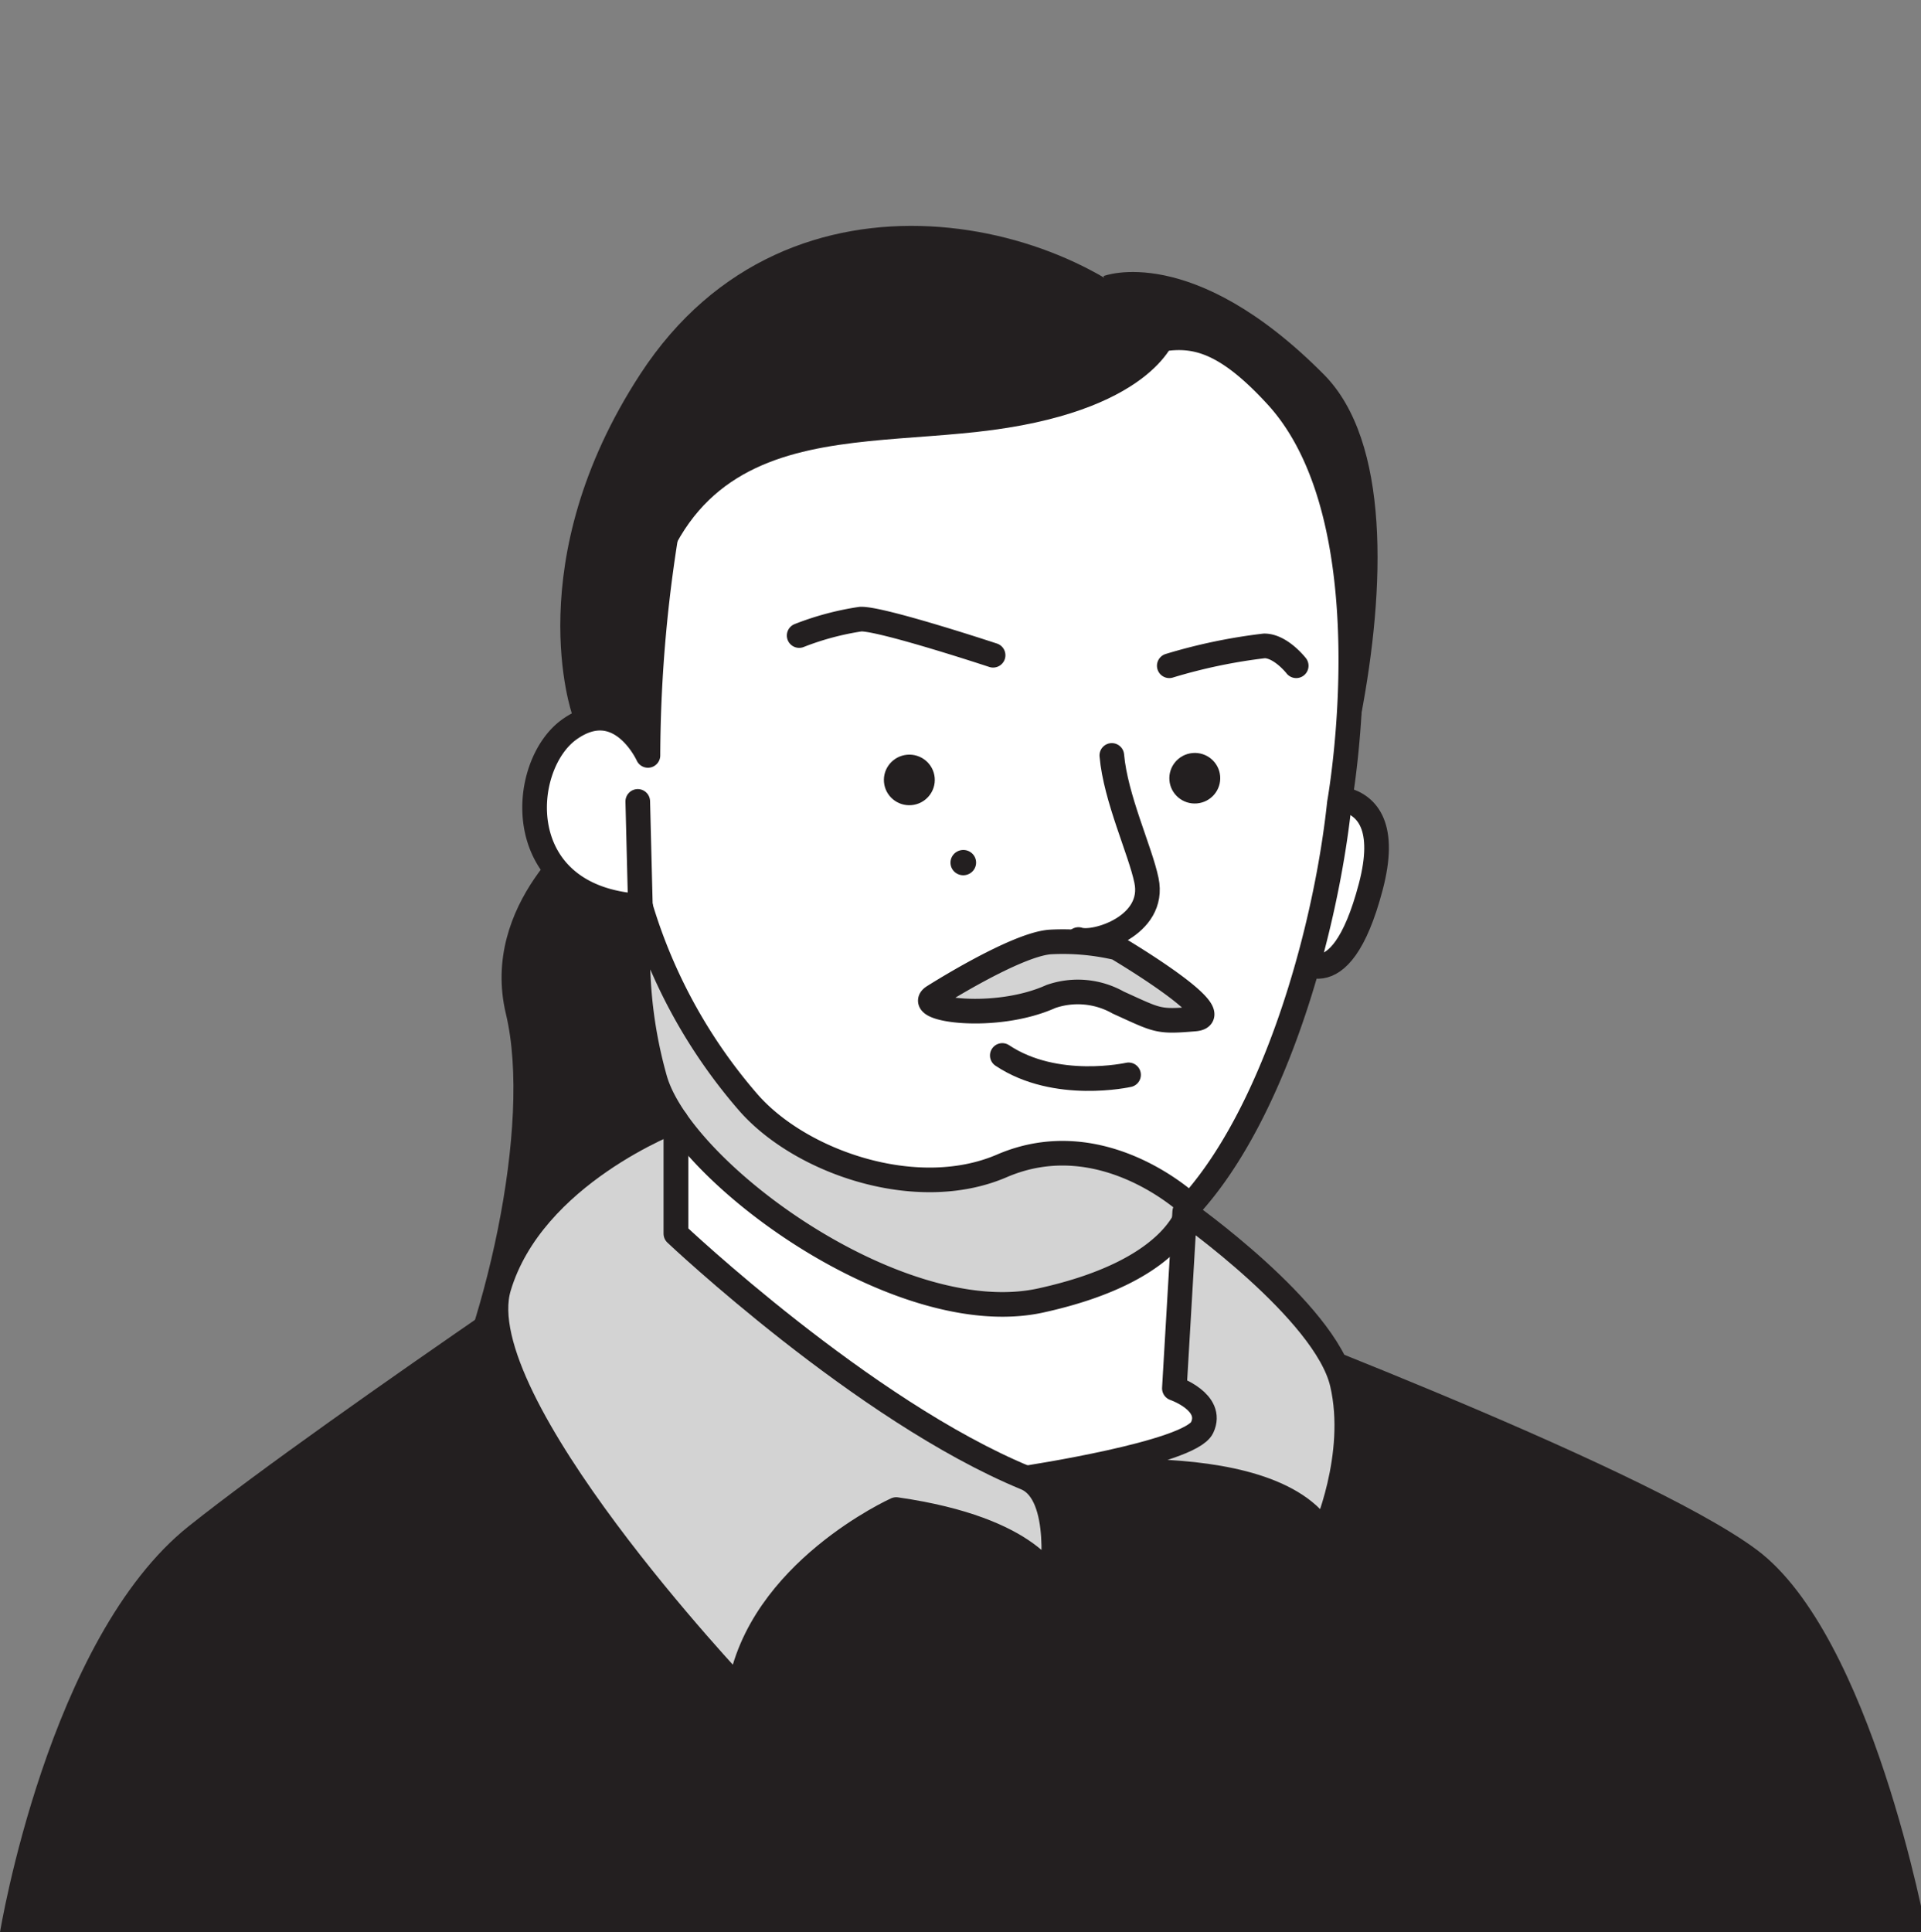
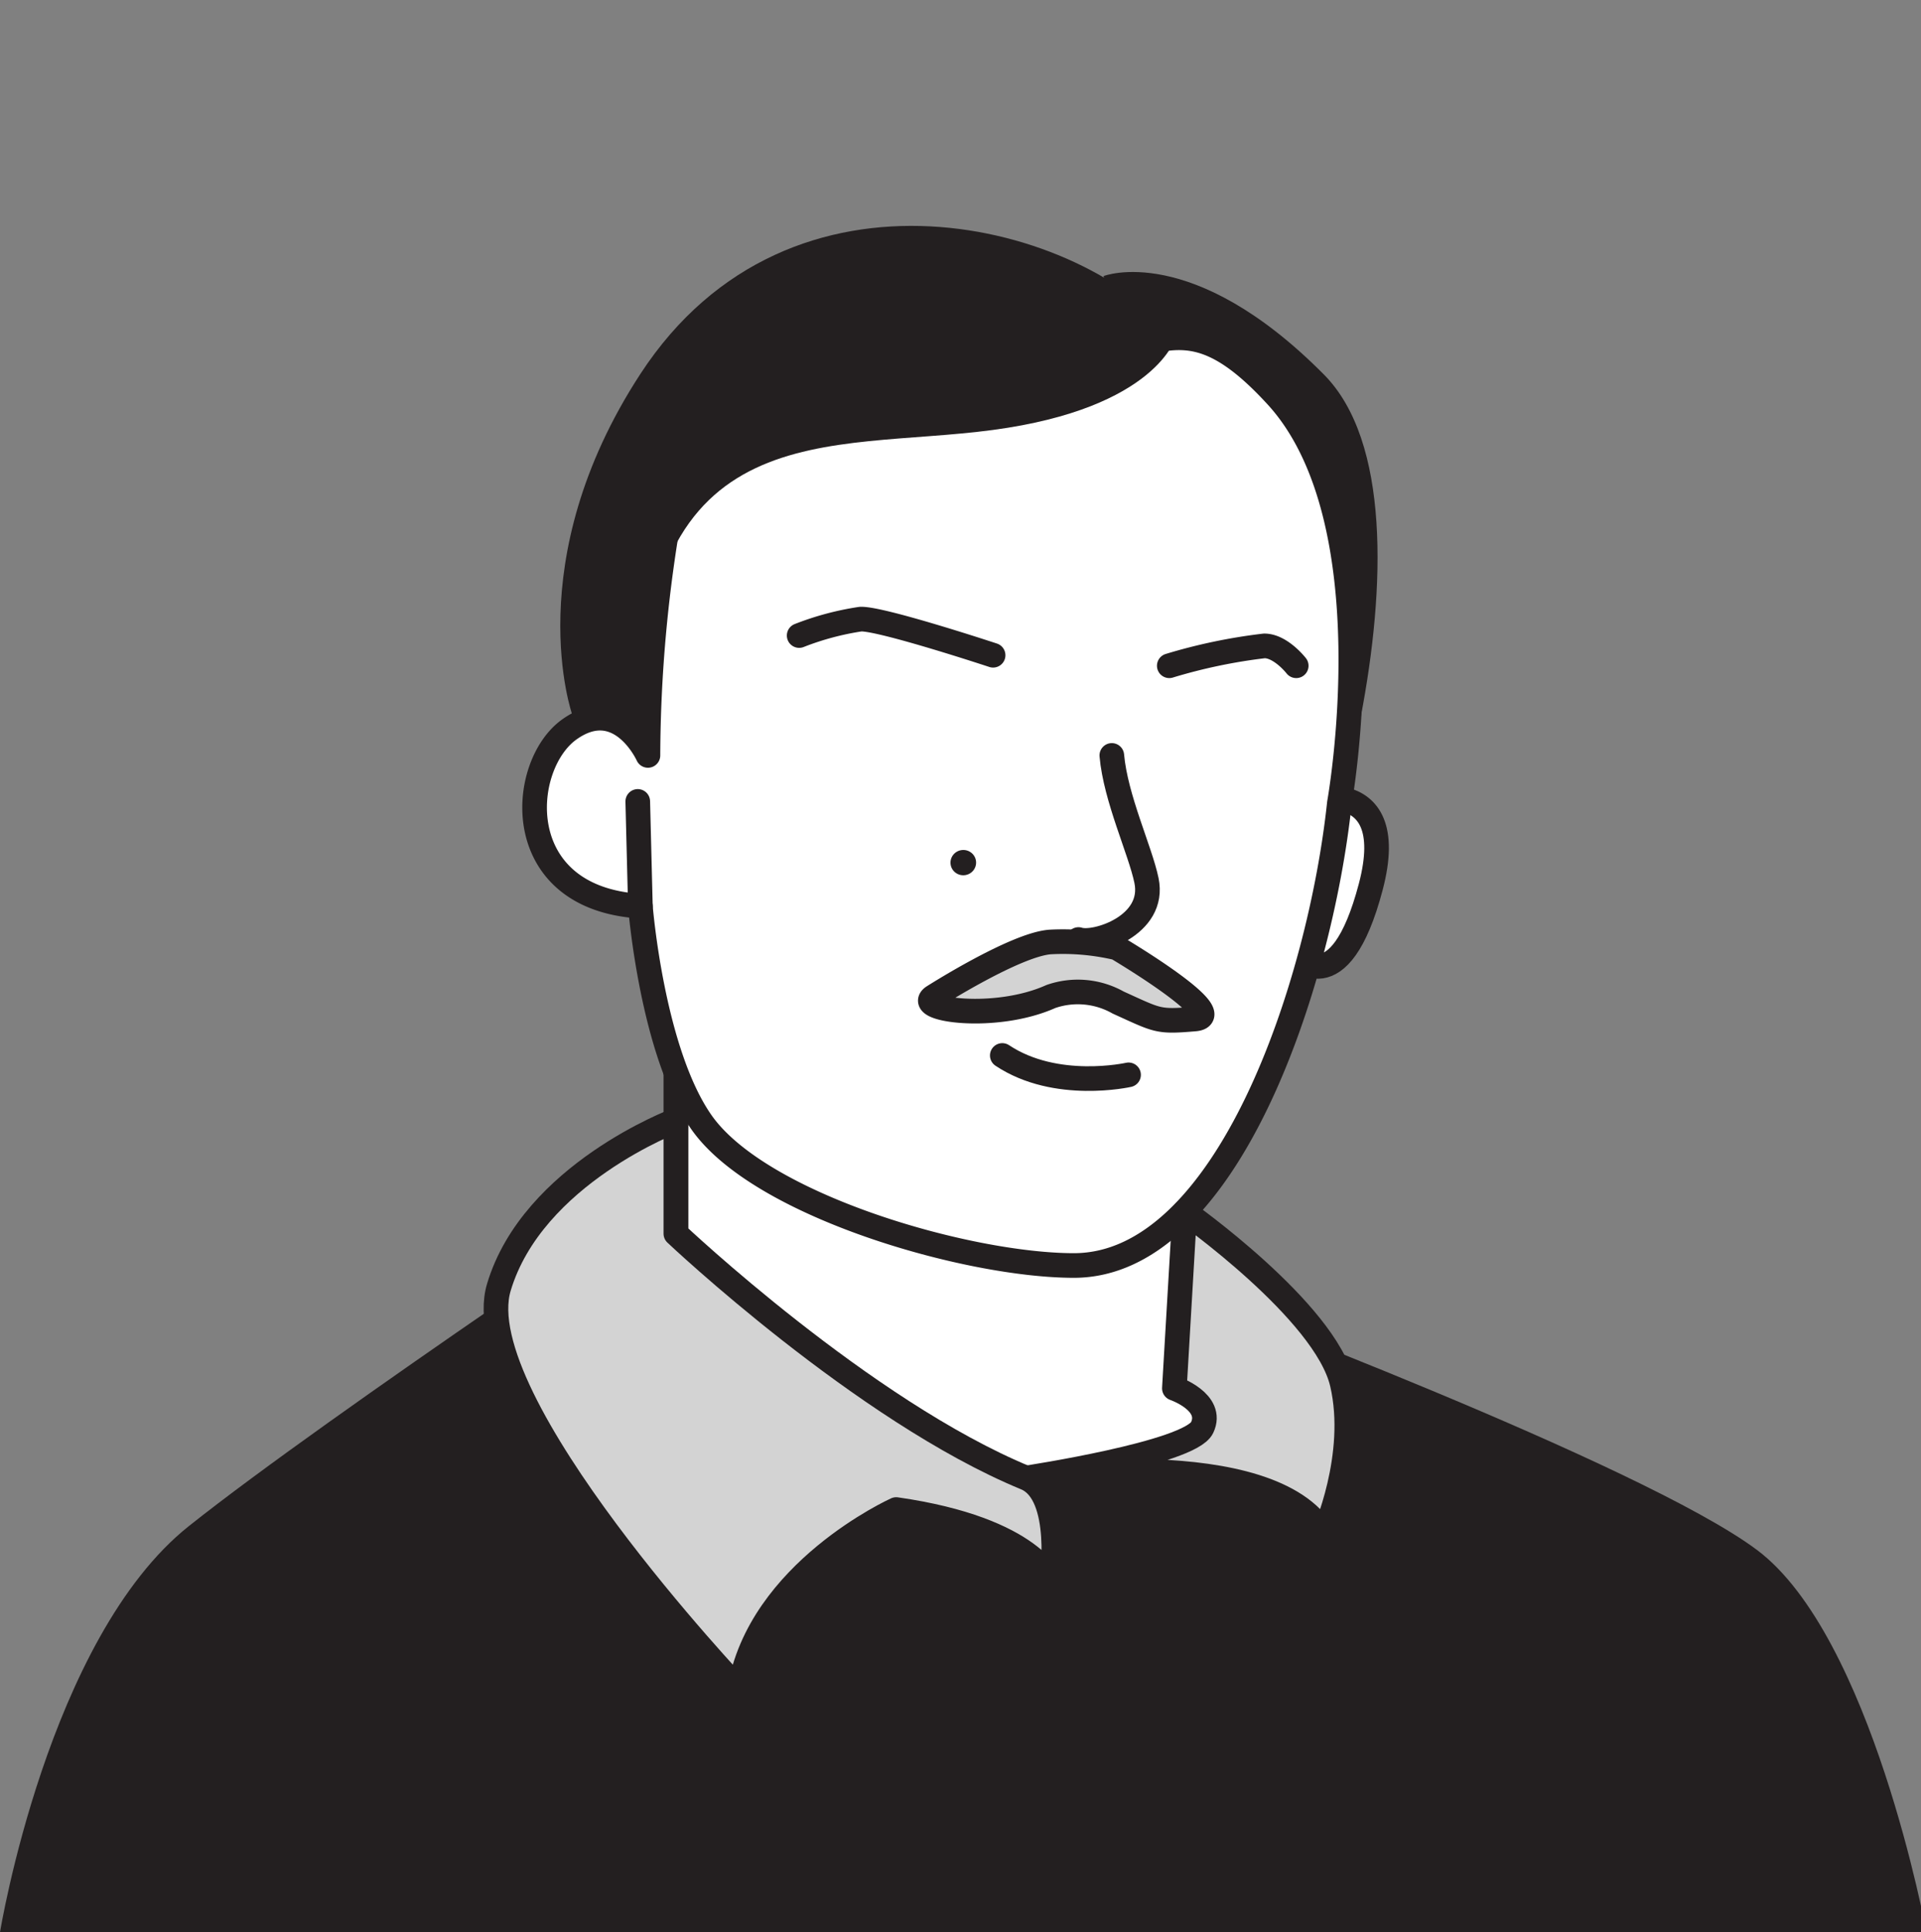
<svg xmlns="http://www.w3.org/2000/svg" viewBox="0 0 116.99 117.66">
  <rect x="0" y="0" width="116.99" height="117.66" fill="#808080" stroke="none" />
  <defs>
    <style>.cls-1{fill:#231f20;}.cls-2{fill:#fff;}.cls-2,.cls-3,.cls-4{stroke:#231f20;stroke-linecap:round;stroke-linejoin:round;stroke-width:1.5px;}.cls-3{fill:none;}.cls-4{fill:#d3d3d3;}</style>
  </defs>
  <g id="Layer_1" data-name="Layer 1">
-     <path class="cls-1" d="M35.49,50.31S29.2,55,30.81,61.74s-1.25,19.4-5,26.43,15.38,5,15.38,5L46,58.84Z" />
    <path class="cls-2" d="M78.89,58.19S81.56,61.3,83.48,54s-4.59-5.15-4.59-5.15" />
    <path class="cls-1" d="M117.32,117.66H0S2.93,99.75,11.5,92.93,42.72,71,42.72,71l30,7.93S100,89.14,107,94.38,117.32,117.66,117.32,117.66Z" />
    <path class="cls-2" d="M41.16,64.59C44.6,59.22,44,46.72,44,46.72L72.15,73.79,75,88.7S58.66,97.83,41.16,77.06V64.59" />
    <path class="cls-1" d="M67.21,16.81s5.38-2.11,13.42,6-1.07,35.61-2.95,35.42S67.21,16.81,67.21,16.81Z" />
-     <line class="cls-2" x1="47.84" y1="85.14" x2="62.96" y2="93.13" />
    <path class="cls-2" d="M81.57,48.9s3.11-17.22-3.82-24.78-7.82-.3-18.16-2.82c-11-2.67-17.15,2-18.73,9.55A86.4,86.4,0,0,0,39.46,46s-1.71-3.78-4.79-1.58S31,54.69,39,55.18c0,0,.7,8.85,3.72,13.16,3.57,5.09,16.22,8.72,22.68,8.72,9.34,0,15-17.13,16.17-28.16" />
    <path class="cls-3" d="M68.73,65.45s-4.42,1-7.69-1.18" />
-     <ellipse class="cls-1" cx="72.76" cy="47.39" rx="1.55" ry="1.54" transform="translate(-3.85 6.52) rotate(-5)" />
-     <ellipse class="cls-1" cx="55.38" cy="47.5" rx="1.55" ry="1.54" transform="translate(-3.93 5) rotate(-5)" />
    <path class="cls-3" d="M60.48,39.9s-6.81-2.25-8.07-2.2a17.16,17.16,0,0,0-3.74,1" />
    <path class="cls-3" d="M71.21,40.54A33.29,33.29,0,0,1,77,39.33c1,0,1.94,1.21,1.94,1.21" />
    <path class="cls-1" d="M71.6,20.54s-1.15,4.3-11.12,5.64S39,25,39,44.37l-4.15-.85S31.55,34.19,39,22.77C48.14,8.76,66.06,13.56,71.6,20.54Z" />
    <ellipse class="cls-1" cx="58.66" cy="52.53" rx="0.78" ry="0.77" transform="translate(-4.35 5.31) rotate(-5)" />
    <path class="cls-4" d="M56.83,60.7s5-3.19,7.13-3.34a14.44,14.44,0,0,1,4.06.36s7,4.14,4.74,4.33-2.21.11-4.66-1A5,5,0,0,0,64,60.68C60.62,62.2,55.67,61.48,56.83,60.7Z" />
    <path class="cls-2" d="M65.68,57.21c1,.34,4.72-.83,4.14-3.6-.38-1.83-1.88-5-2.11-7.61" />
-     <path class="cls-4" d="M39,55.18a32.33,32.33,0,0,0,6.52,11.89C48.66,70.73,55.78,73.24,61,71c6.17-2.67,11.48,2.4,11.48,2.4S72,77.3,63.38,79.19s-21.91-7.83-23.5-13.5A27.77,27.77,0,0,1,39,55.18Z" />
    <line class="cls-2" x1="39" y1="55.18" x2="38.84" y2="48.8" />
    <path class="cls-4" d="M80.63,93.41s2.14-4.76,1.11-9.17-9.59-10.45-9.59-10.45l-.63,10.75s2.43.83,1.69,2.39S62.48,90,62.48,90,77.4,87.83,80.63,93.41Z" />
    <path class="cls-4" d="M41.16,75.12S52.58,85.92,62.48,90c2.37,1,1.57,6.34,1.57,6.34S63,93.13,54.58,91.92c0,0-8.36,3.77-9.54,11,0,0-16.72-17.63-14.66-24.53S41.16,68.22,41.16,68.22Z" />
  </g>
</svg>